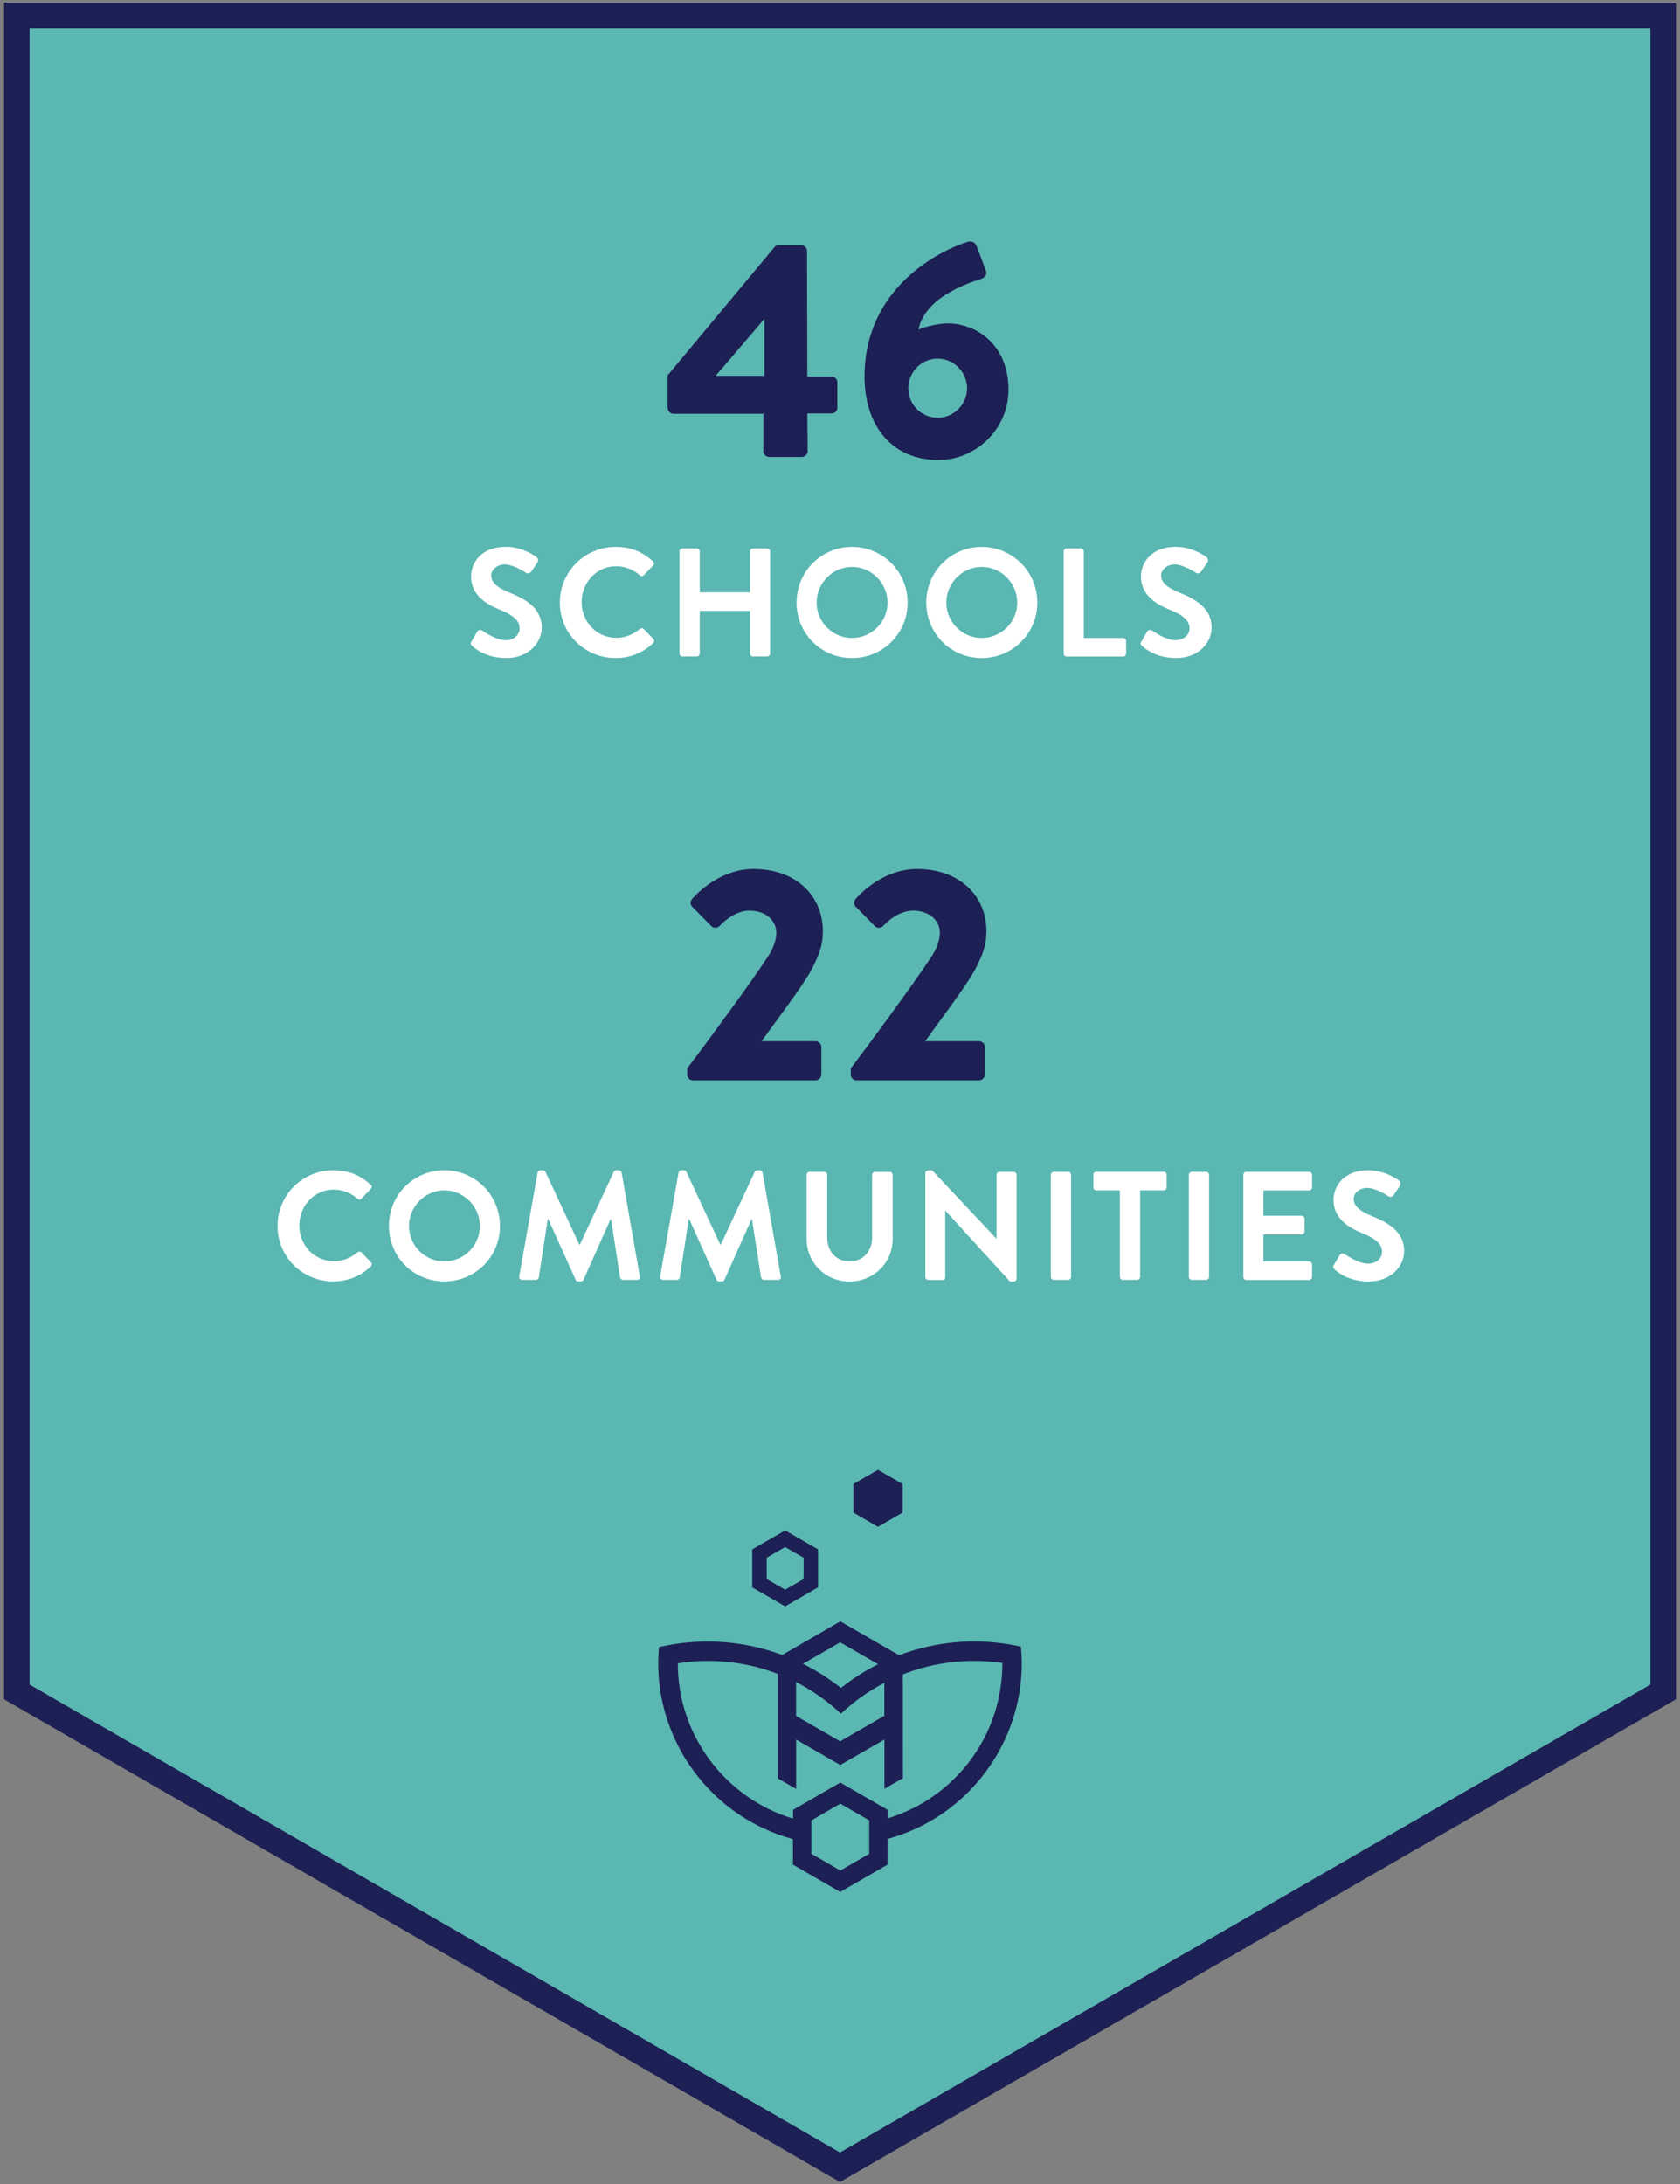
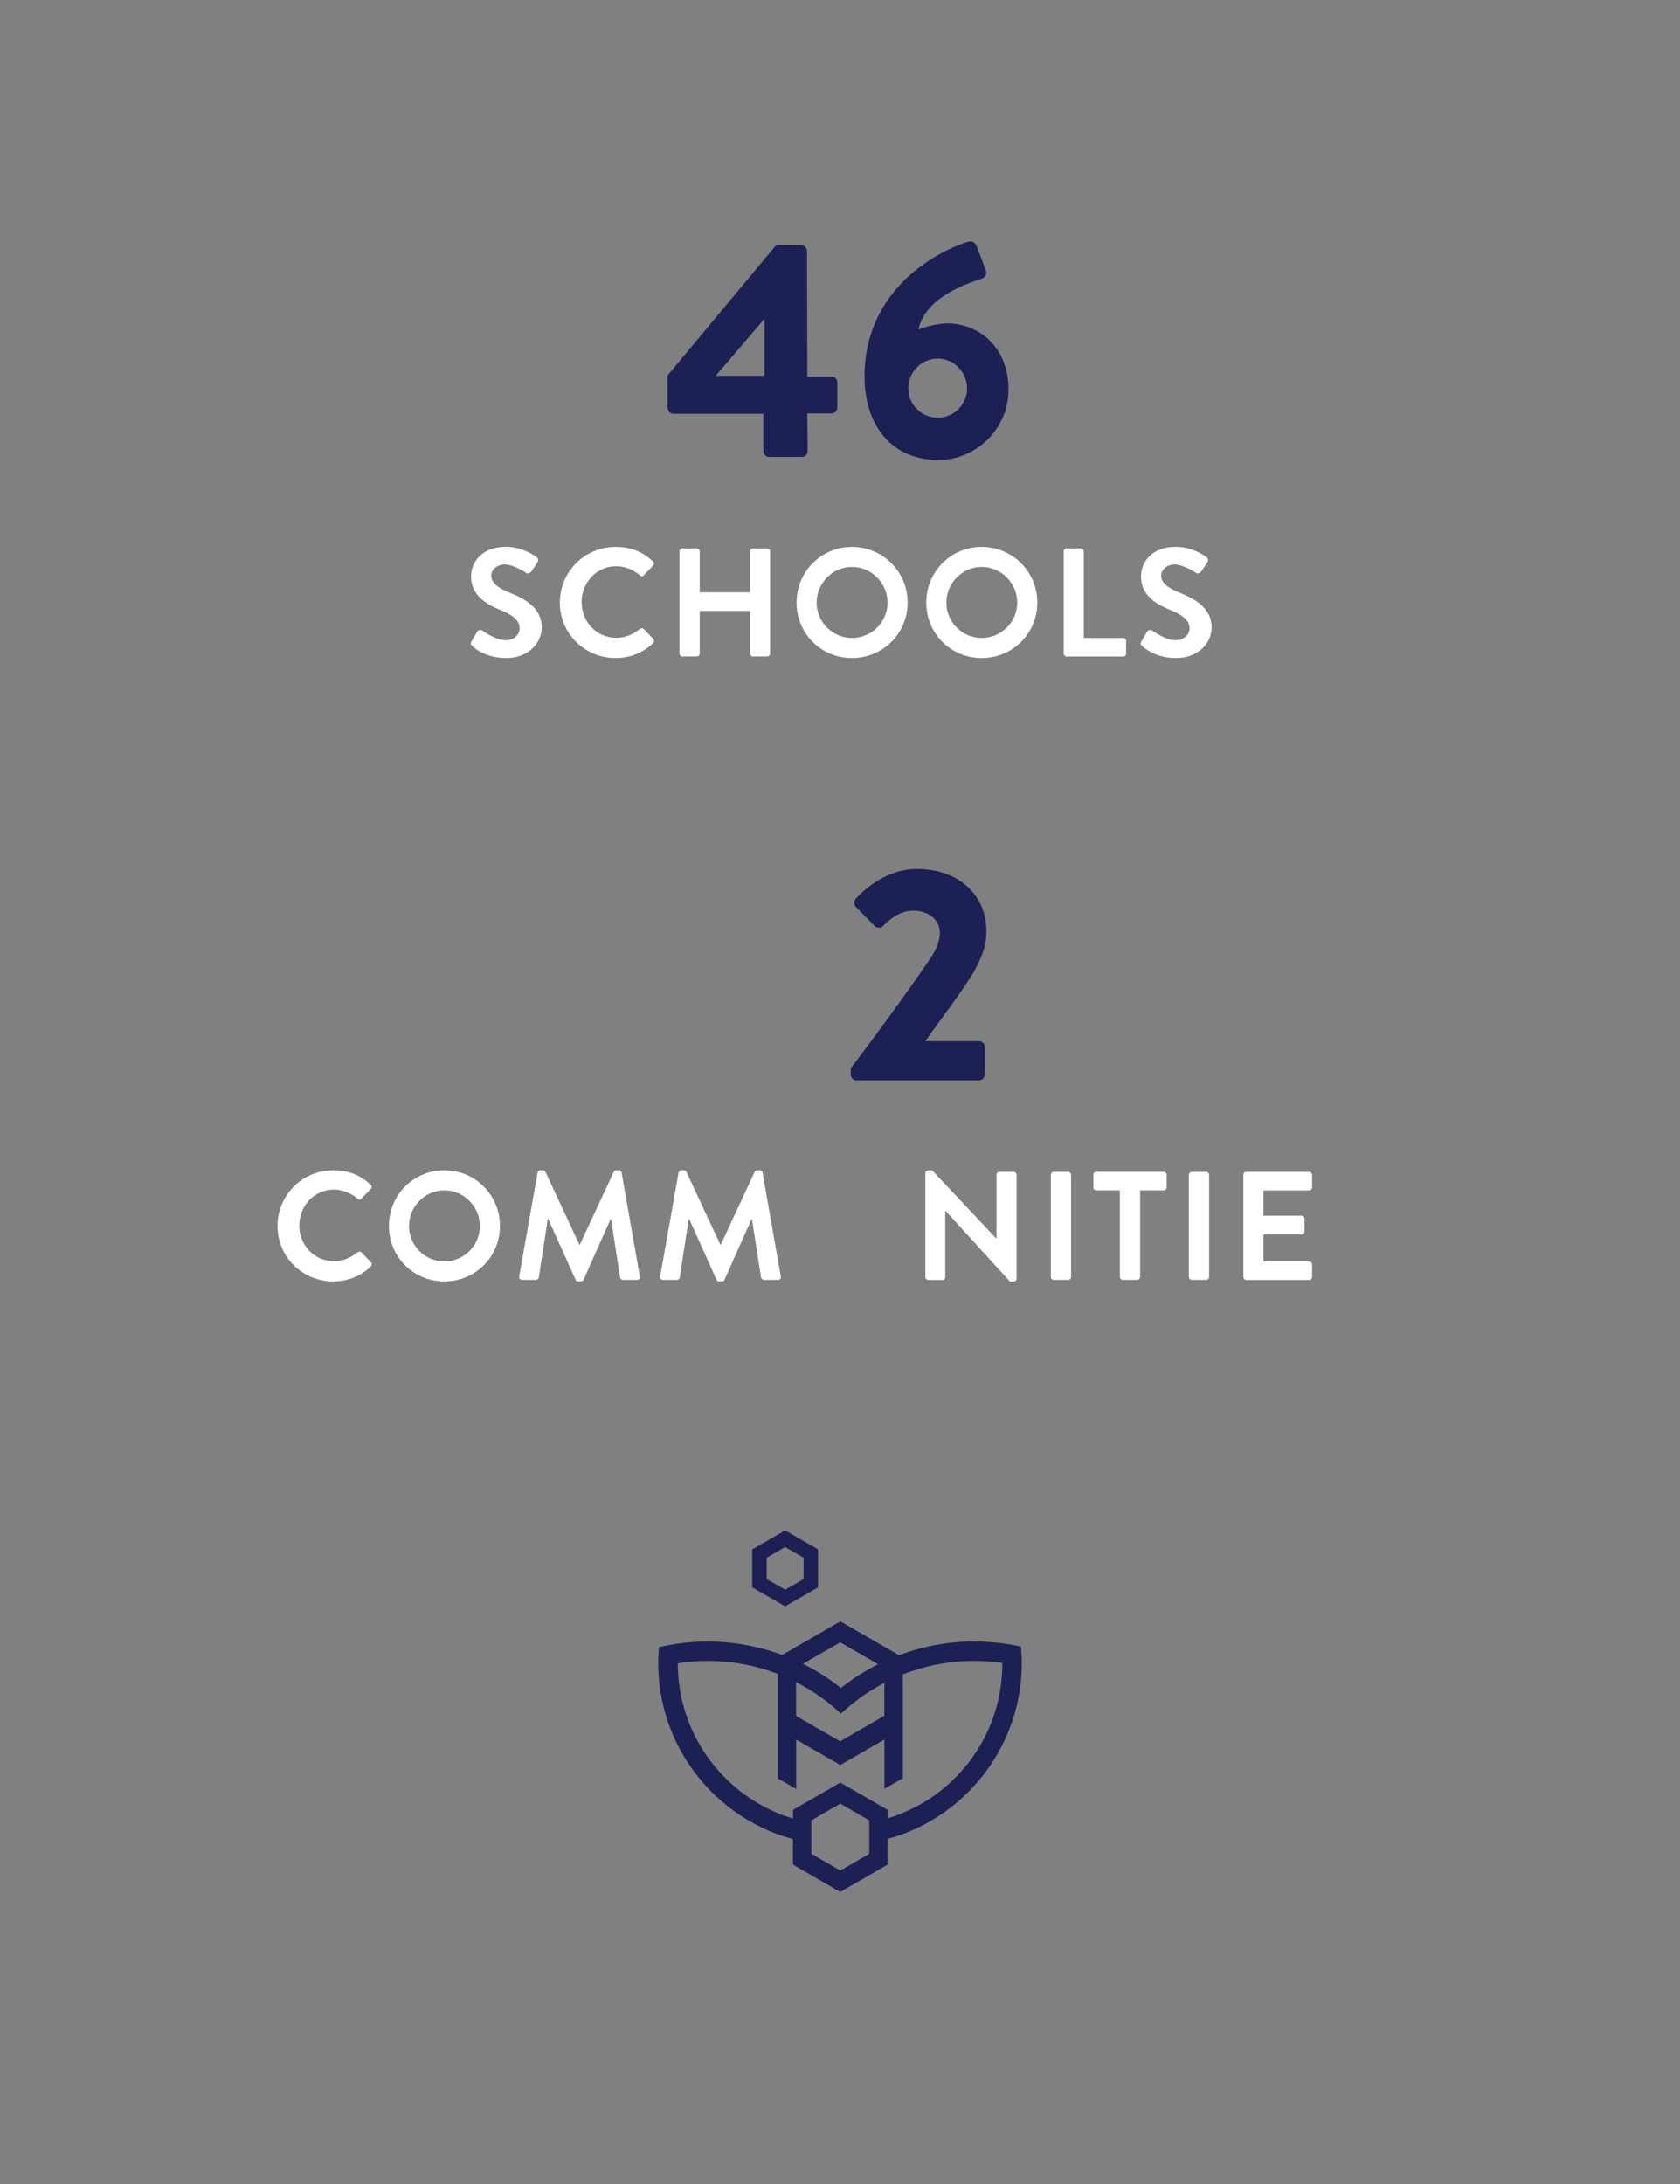
<svg xmlns="http://www.w3.org/2000/svg" id="Layer_1" version="1.1" viewBox="0 0 200 260">
  <rect x="0" y="0" width="200" height="260" fill="#808080" stroke="none" />
  <defs>
    <style>
      .st0 {
        fill: #5ab7b2;
        stroke: #1d2054;
        stroke-miterlimit: 10;
        stroke-width: 3.04px;
      }

      .st1 {
        fill: #fff;
      }

      .st2 {
        fill: #1d2054;
      }
    </style>
  </defs>
-   <polygon class="st0" points="198 201.42 198 1.84 2 1.84 2 201.42 100 258 198 201.42" />
  <g>
    <path class="st2" d="M79.47,48.57v-3.87l12.73-15.28c.11-.11.22-.22.55-.22h2.63c.36,0,.69.29.69.69l.04,14.95h2.88c.4,0,.69.29.69.66v3.03c0,.36-.29.69-.69.69h-2.88l.04,4.49c0,.36-.33.69-.69.69h-3.9c-.36,0-.69-.33-.69-.69v-4.45h-10.68c-.4,0-.69-.33-.69-.69ZM91,44.74v-6.78l-5.8,6.78h5.8Z" />
    <path class="st2" d="M115.17,28.8c.55-.18.95.07,1.13.58l1.06,2.81c.15.44.04.84-.69,1.06-1.71.55-6.56,2.22-7.33,5.98.95-.4,2.48-.73,3.46-.73,3.43,0,7.26,2.52,7.26,7.91,0,4.59-3.79,8.35-8.35,8.35-5.65,0-8.79-4.23-8.79-9.92,0-10.72,9.12-15.06,12.25-16.04ZM111.63,49.73c1.93,0,3.5-1.6,3.5-3.5s-1.57-3.54-3.5-3.54-3.5,1.6-3.5,3.54,1.57,3.5,3.5,3.5Z" />
    <path class="st1" d="M56.14,76.35l.66-1.14c.15-.26.46-.26.62-.13.09.05,1.58,1.14,2.77,1.14.96,0,1.67-.62,1.67-1.42,0-.94-.79-1.58-2.33-2.2-1.73-.7-3.45-1.8-3.45-3.97,0-1.63,1.21-3.53,4.13-3.53,1.87,0,3.31.96,3.67,1.23.18.11.24.42.11.61l-.7,1.05c-.15.22-.42.37-.64.22-.15-.09-1.54-1.01-2.55-1.01s-1.62.7-1.62,1.29c0,.86.68,1.45,2.17,2.06,1.78.72,3.84,1.78,3.84,4.15,0,1.89-1.64,3.64-4.23,3.64-2.32,0-3.67-1.08-4.04-1.43-.17-.17-.26-.26-.09-.55Z" />
    <path class="st1" d="M73.28,65.11c1.86,0,3.2.59,4.45,1.71.17.15.17.37.02.51l-1.12,1.16c-.13.15-.31.15-.46,0-.77-.68-1.8-1.08-2.83-1.08-2.35,0-4.1,1.97-4.1,4.28s1.76,4.24,4.12,4.24c1.1,0,2.04-.42,2.81-1.05.15-.13.35-.11.46,0l1.14,1.18c.15.13.11.37-.02.5-1.25,1.21-2.83,1.78-4.47,1.78-3.67,0-6.63-2.92-6.63-6.6s2.96-6.63,6.63-6.63Z" />
    <path class="st1" d="M80.89,65.64c0-.18.17-.35.35-.35h1.71c.2,0,.35.17.35.35v4.87h5.99v-4.87c0-.18.15-.35.35-.35h1.69c.18,0,.35.17.35.35v12.16c0,.18-.17.35-.35.35h-1.69c-.2,0-.35-.17-.35-.35v-5.07h-5.99v5.07c0,.18-.15.35-.35.35h-1.71c-.18,0-.35-.17-.35-.35v-12.16Z" />
    <path class="st1" d="M101.43,65.11c3.67,0,6.62,2.96,6.62,6.63s-2.94,6.6-6.62,6.6-6.6-2.92-6.6-6.6,2.92-6.63,6.6-6.63ZM101.43,75.95c2.32,0,4.23-1.89,4.23-4.21s-1.91-4.25-4.23-4.25-4.21,1.93-4.21,4.25,1.89,4.21,4.21,4.21Z" />
-     <path class="st1" d="M116.87,65.11c3.67,0,6.62,2.96,6.62,6.63s-2.94,6.6-6.62,6.6-6.6-2.92-6.6-6.6,2.92-6.63,6.6-6.63ZM116.87,75.95c2.32,0,4.23-1.89,4.23-4.21s-1.91-4.25-4.23-4.25-4.21,1.93-4.21,4.25,1.89,4.21,4.21,4.21Z" />
+     <path class="st1" d="M116.87,65.11c3.67,0,6.62,2.96,6.62,6.63s-2.94,6.6-6.62,6.6-6.6-2.92-6.6-6.6,2.92-6.63,6.6-6.63ZM116.87,75.95c2.32,0,4.23-1.89,4.23-4.21s-1.91-4.25-4.23-4.25-4.21,1.93-4.21,4.25,1.89,4.21,4.21,4.21" />
    <path class="st1" d="M126.63,65.64c0-.18.15-.35.35-.35h1.69c.18,0,.35.17.35.35v10.31h4.69c.2,0,.35.17.35.35v1.51c0,.18-.15.35-.35.35h-6.73c-.2,0-.35-.17-.35-.35v-12.16Z" />
    <path class="st1" d="M135.89,76.35l.66-1.14c.15-.26.46-.26.62-.13.09.05,1.58,1.14,2.77,1.14.96,0,1.67-.62,1.67-1.42,0-.94-.79-1.58-2.33-2.2-1.73-.7-3.45-1.8-3.45-3.97,0-1.63,1.21-3.53,4.13-3.53,1.87,0,3.31.96,3.67,1.23.18.11.24.42.11.61l-.7,1.05c-.15.22-.42.37-.64.22-.15-.09-1.54-1.01-2.55-1.01s-1.62.7-1.62,1.29c0,.86.68,1.45,2.17,2.06,1.78.72,3.84,1.78,3.84,4.15,0,1.89-1.63,3.64-4.23,3.64-2.32,0-3.67-1.08-4.04-1.43-.17-.17-.26-.26-.09-.55Z" />
  </g>
  <g>
-     <path class="st2" d="M81.81,127.19c2.11-2.77,7.51-10.1,9.66-13.38.47-.73.95-1.75.95-2.77,0-1.39-1.17-2.63-3.21-2.63-1.49,0-2.84,1.06-3.54,1.82-.29.29-.73.29-1.02,0l-2.22-2.26c-.26-.22-.29-.66-.04-.95,0,0,2.95-3.57,7.29-3.57,5.21,0,8.28,3.32,8.28,7.37,0,1.93-.55,3.03-1.42,4.74-1.17,2.08-4.16,5.98-5.87,8.39h6.42c.36,0,.69.33.69.69v3.28c0,.36-.33.69-.69.69h-14.59c-.4,0-.69-.33-.69-.69v-.73Z" />
    <path class="st2" d="M101.28,127.19c2.11-2.77,7.51-10.1,9.66-13.38.47-.73.95-1.75.95-2.77,0-1.39-1.17-2.63-3.21-2.63-1.49,0-2.84,1.06-3.54,1.82-.29.29-.73.29-1.02,0l-2.22-2.26c-.26-.22-.29-.66-.04-.95,0,0,2.95-3.57,7.29-3.57,5.21,0,8.28,3.32,8.28,7.37,0,1.93-.55,3.03-1.42,4.74-1.17,2.08-4.16,5.98-5.87,8.39h6.42c.36,0,.69.33.69.69v3.28c0,.36-.33.69-.69.69h-14.59c-.4,0-.69-.33-.69-.69v-.73Z" />
    <path class="st1" d="M39.67,139.32c1.86,0,3.2.59,4.45,1.71.17.15.17.37.02.51l-1.12,1.16c-.13.15-.31.15-.46,0-.77-.68-1.8-1.08-2.83-1.08-2.35,0-4.1,1.97-4.1,4.28s1.76,4.24,4.12,4.24c1.1,0,2.04-.42,2.81-1.05.15-.13.35-.11.46,0l1.14,1.18c.15.13.11.37-.02.5-1.25,1.21-2.83,1.78-4.47,1.78-3.67,0-6.63-2.92-6.63-6.6s2.96-6.63,6.63-6.63Z" />
    <path class="st1" d="M52.9,139.32c3.67,0,6.62,2.96,6.62,6.63s-2.94,6.6-6.62,6.6-6.6-2.92-6.6-6.6,2.92-6.63,6.6-6.63ZM52.9,150.17c2.32,0,4.23-1.89,4.23-4.21s-1.91-4.25-4.23-4.25-4.21,1.93-4.21,4.25,1.89,4.21,4.21,4.21Z" />
    <path class="st1" d="M64,139.6c.02-.15.13-.28.33-.28h.29c.15,0,.26.07.31.18l4.04,8.67h.06l4.04-8.67c.05-.11.15-.18.31-.18h.29c.2,0,.31.13.33.28l2.17,12.35c.06.26-.09.42-.33.42h-1.67c-.17,0-.31-.15-.35-.28l-1.08-6.96h-.05l-3.22,7.22c-.04.11-.15.2-.31.2h-.33c-.17,0-.26-.09-.31-.2l-3.25-7.22h-.06l-1.07,6.96c-.02.13-.17.28-.33.28h-1.65c-.24,0-.39-.17-.35-.42l2.19-12.35Z" />
    <path class="st1" d="M80.78,139.6c.02-.15.13-.28.33-.28h.29c.15,0,.26.07.31.18l4.04,8.67h.06l4.04-8.67c.05-.11.15-.18.31-.18h.29c.2,0,.31.13.33.28l2.17,12.35c.06.26-.09.42-.33.42h-1.67c-.17,0-.31-.15-.35-.28l-1.08-6.96h-.05l-3.22,7.22c-.04.11-.15.2-.31.2h-.33c-.17,0-.26-.09-.31-.2l-3.25-7.22h-.06l-1.07,6.96c-.02.13-.17.28-.33.28h-1.65c-.24,0-.39-.17-.35-.42l2.19-12.35Z" />
-     <path class="st1" d="M96.03,139.86c0-.18.17-.35.35-.35h1.75c.2,0,.35.17.35.35v7.52c0,1.56,1.07,2.79,2.66,2.79s2.68-1.23,2.68-2.77v-7.53c0-.18.15-.35.35-.35h1.75c.18,0,.35.17.35.35v7.64c0,2.79-2.22,5.05-5.13,5.05s-5.11-2.26-5.11-5.05v-7.64Z" />
    <path class="st1" d="M110.16,139.66c0-.18.17-.33.35-.33h.46l7.64,8.12h.02v-7.59c0-.18.15-.35.35-.35h1.69c.18,0,.35.17.35.35v12.37c0,.18-.17.33-.35.33h-.44l-7.68-8.43h-.02v7.9c0,.18-.15.35-.35.35h-1.67c-.18,0-.35-.17-.35-.35v-12.37Z" />
    <path class="st1" d="M125.1,139.86c0-.18.17-.35.35-.35h1.71c.18,0,.35.17.35.35v12.16c0,.18-.17.35-.35.35h-1.71c-.18,0-.35-.17-.35-.35v-12.16Z" />
    <path class="st1" d="M133.32,141.71h-2.81c-.2,0-.35-.17-.35-.35v-1.51c0-.18.15-.35.35-.35h8.03c.2,0,.35.17.35.35v1.51c0,.18-.15.35-.35.35h-2.81v10.31c0,.18-.17.35-.35.35h-1.71c-.18,0-.35-.17-.35-.35v-10.31Z" />
    <path class="st1" d="M141.53,139.86c0-.18.17-.35.35-.35h1.71c.18,0,.35.17.35.35v12.16c0,.18-.17.35-.35.35h-1.71c-.18,0-.35-.17-.35-.35v-12.16Z" />
    <path class="st1" d="M148.02,139.86c0-.18.15-.35.35-.35h7.48c.2,0,.35.17.35.35v1.51c0,.18-.15.35-.35.35h-5.44v3.01h4.54c.18,0,.35.17.35.35v1.53c0,.2-.17.35-.35.35h-4.54v3.21h5.44c.2,0,.35.17.35.35v1.51c0,.18-.15.35-.35.35h-7.48c-.2,0-.35-.17-.35-.35v-12.16Z" />
-     <path class="st1" d="M158.81,150.57l.66-1.14c.15-.26.46-.26.62-.13.09.05,1.58,1.14,2.77,1.14.96,0,1.67-.62,1.67-1.42,0-.94-.79-1.58-2.33-2.2-1.73-.7-3.45-1.8-3.45-3.97,0-1.63,1.21-3.53,4.13-3.53,1.87,0,3.31.96,3.67,1.23.18.11.24.42.11.61l-.7,1.05c-.15.22-.42.37-.64.22-.15-.09-1.54-1.01-2.55-1.01s-1.62.7-1.62,1.29c0,.86.68,1.45,2.17,2.06,1.78.72,3.84,1.78,3.84,4.15,0,1.89-1.64,3.64-4.23,3.64-2.32,0-3.67-1.08-4.04-1.43-.17-.17-.26-.26-.09-.55Z" />
  </g>
  <g>
-     <polygon class="st2" points="107.46 180.06 104.52 181.76 101.59 180.06 101.59 176.67 104.52 174.98 107.46 176.67 107.46 180.06" />
    <path class="st2" d="M93.47,184.17l2.2,1.27v2.54l-2.2,1.27-2.2-1.27v-2.54l2.2-1.27M93.47,182.19l-3.92,2.26v4.52l3.92,2.26,3.92-2.26v-4.52l-3.92-2.26h0Z" />
    <path class="st2" d="M121.64,197.99c0-.53-.03-1.09-.08-1.72l-.02-.25-.25-.05c-.54-.11-1.11-.21-1.68-.3-1.21-.17-2.43-.26-3.62-.26-3.07,0-6.11.56-8.96,1.64l-6.99-4.03-6.92,4c-2.82-1.05-5.83-1.6-8.87-1.6-1.29,0-2.59.1-3.86.29-.51.08-1.06.18-1.69.32l-.25.06-.02.25c-.05.62-.07,1.18-.07,1.69v.03c.01,8.38,4.94,16.07,12.56,19.61.56.26,1.08.48,1.59.67.62.23,1.25.43,1.89.6v3.04l5.63,3.25,5.63-3.25v-3.06c.69-.19,1.38-.41,2.05-.67.57-.22,1.09-.44,1.59-.68,7.5-3.58,12.34-11.25,12.34-19.54v-.02ZM100.03,195.52l4.51,2.6c-1.56.79-3.05,1.73-4.43,2.83-1.41-1.12-2.92-2.08-4.52-2.88l4.43-2.55ZM94.78,200.25c1.35.7,2.65,1.53,3.87,2.5.46.37.87.71,1.23,1.05l.23.21.23-.21c.37-.34.77-.68,1.23-1.05,1.17-.93,2.41-1.73,3.71-2.41v3.92l-5.26,3.04-5.25-3.02v-4.03ZM103.48,220.69l-3.44,1.99-3.44-1.99v-3.98l3.44-1.99,3.44,1.99v3.98ZM108.69,215.26c-.49.25-.99.47-1.49.68-.51.2-1.02.38-1.53.54v-1.02l-5.63-3.25-5.63,3.25v1.04c-.47-.14-.93-.3-1.39-.47-.53-.21-1.03-.43-1.5-.66-3.2-1.57-5.9-3.99-7.82-7-1.97-3.09-3.01-6.67-3.01-10.35h0c1.19-.2,2.39-.29,3.56-.29,2.9,0,5.72.53,8.35,1.55v12.43l2.18,1.26v-5.88l5.25,3.03,5.26-3.03v5.86l2.2-1.27v-.13c0-3.3,0-9.19-.01-12.21,2.68-1.06,5.55-1.61,8.52-1.61,1.11,0,2.23.08,3.33.24,0,.02,0,.03,0,.05,0,7.32-4.07,13.93-10.63,17.25Z" />
  </g>
</svg>